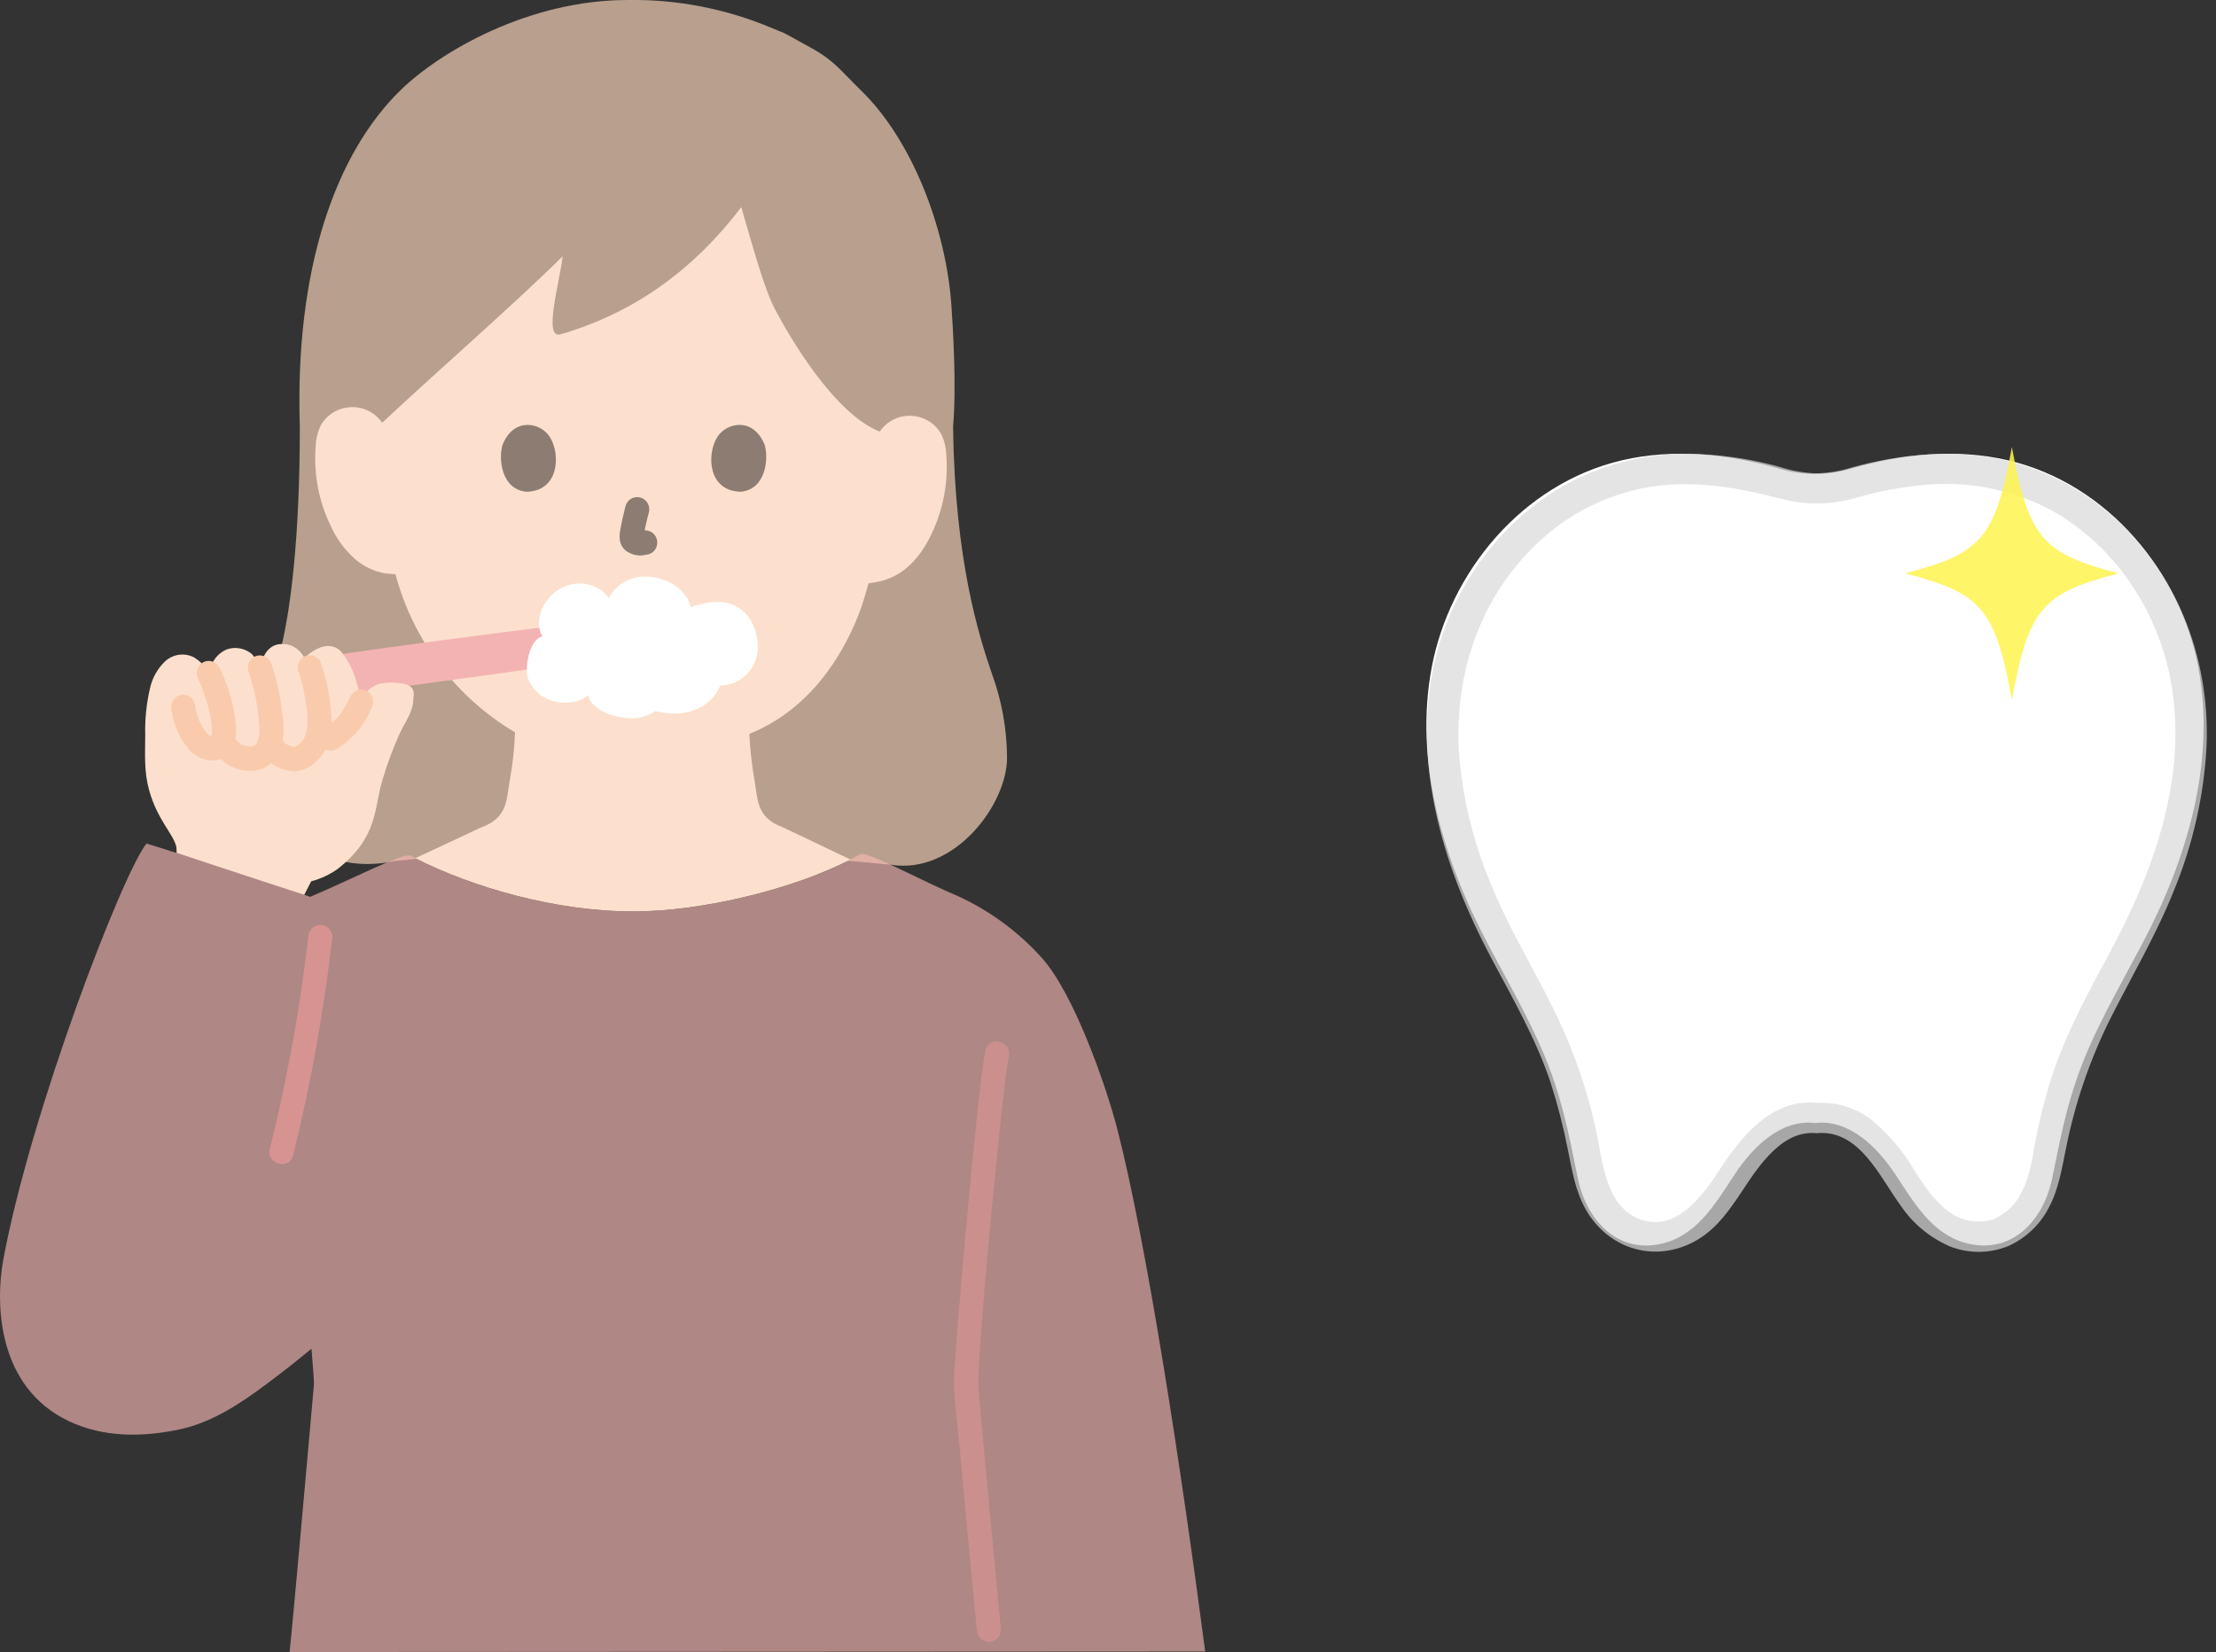
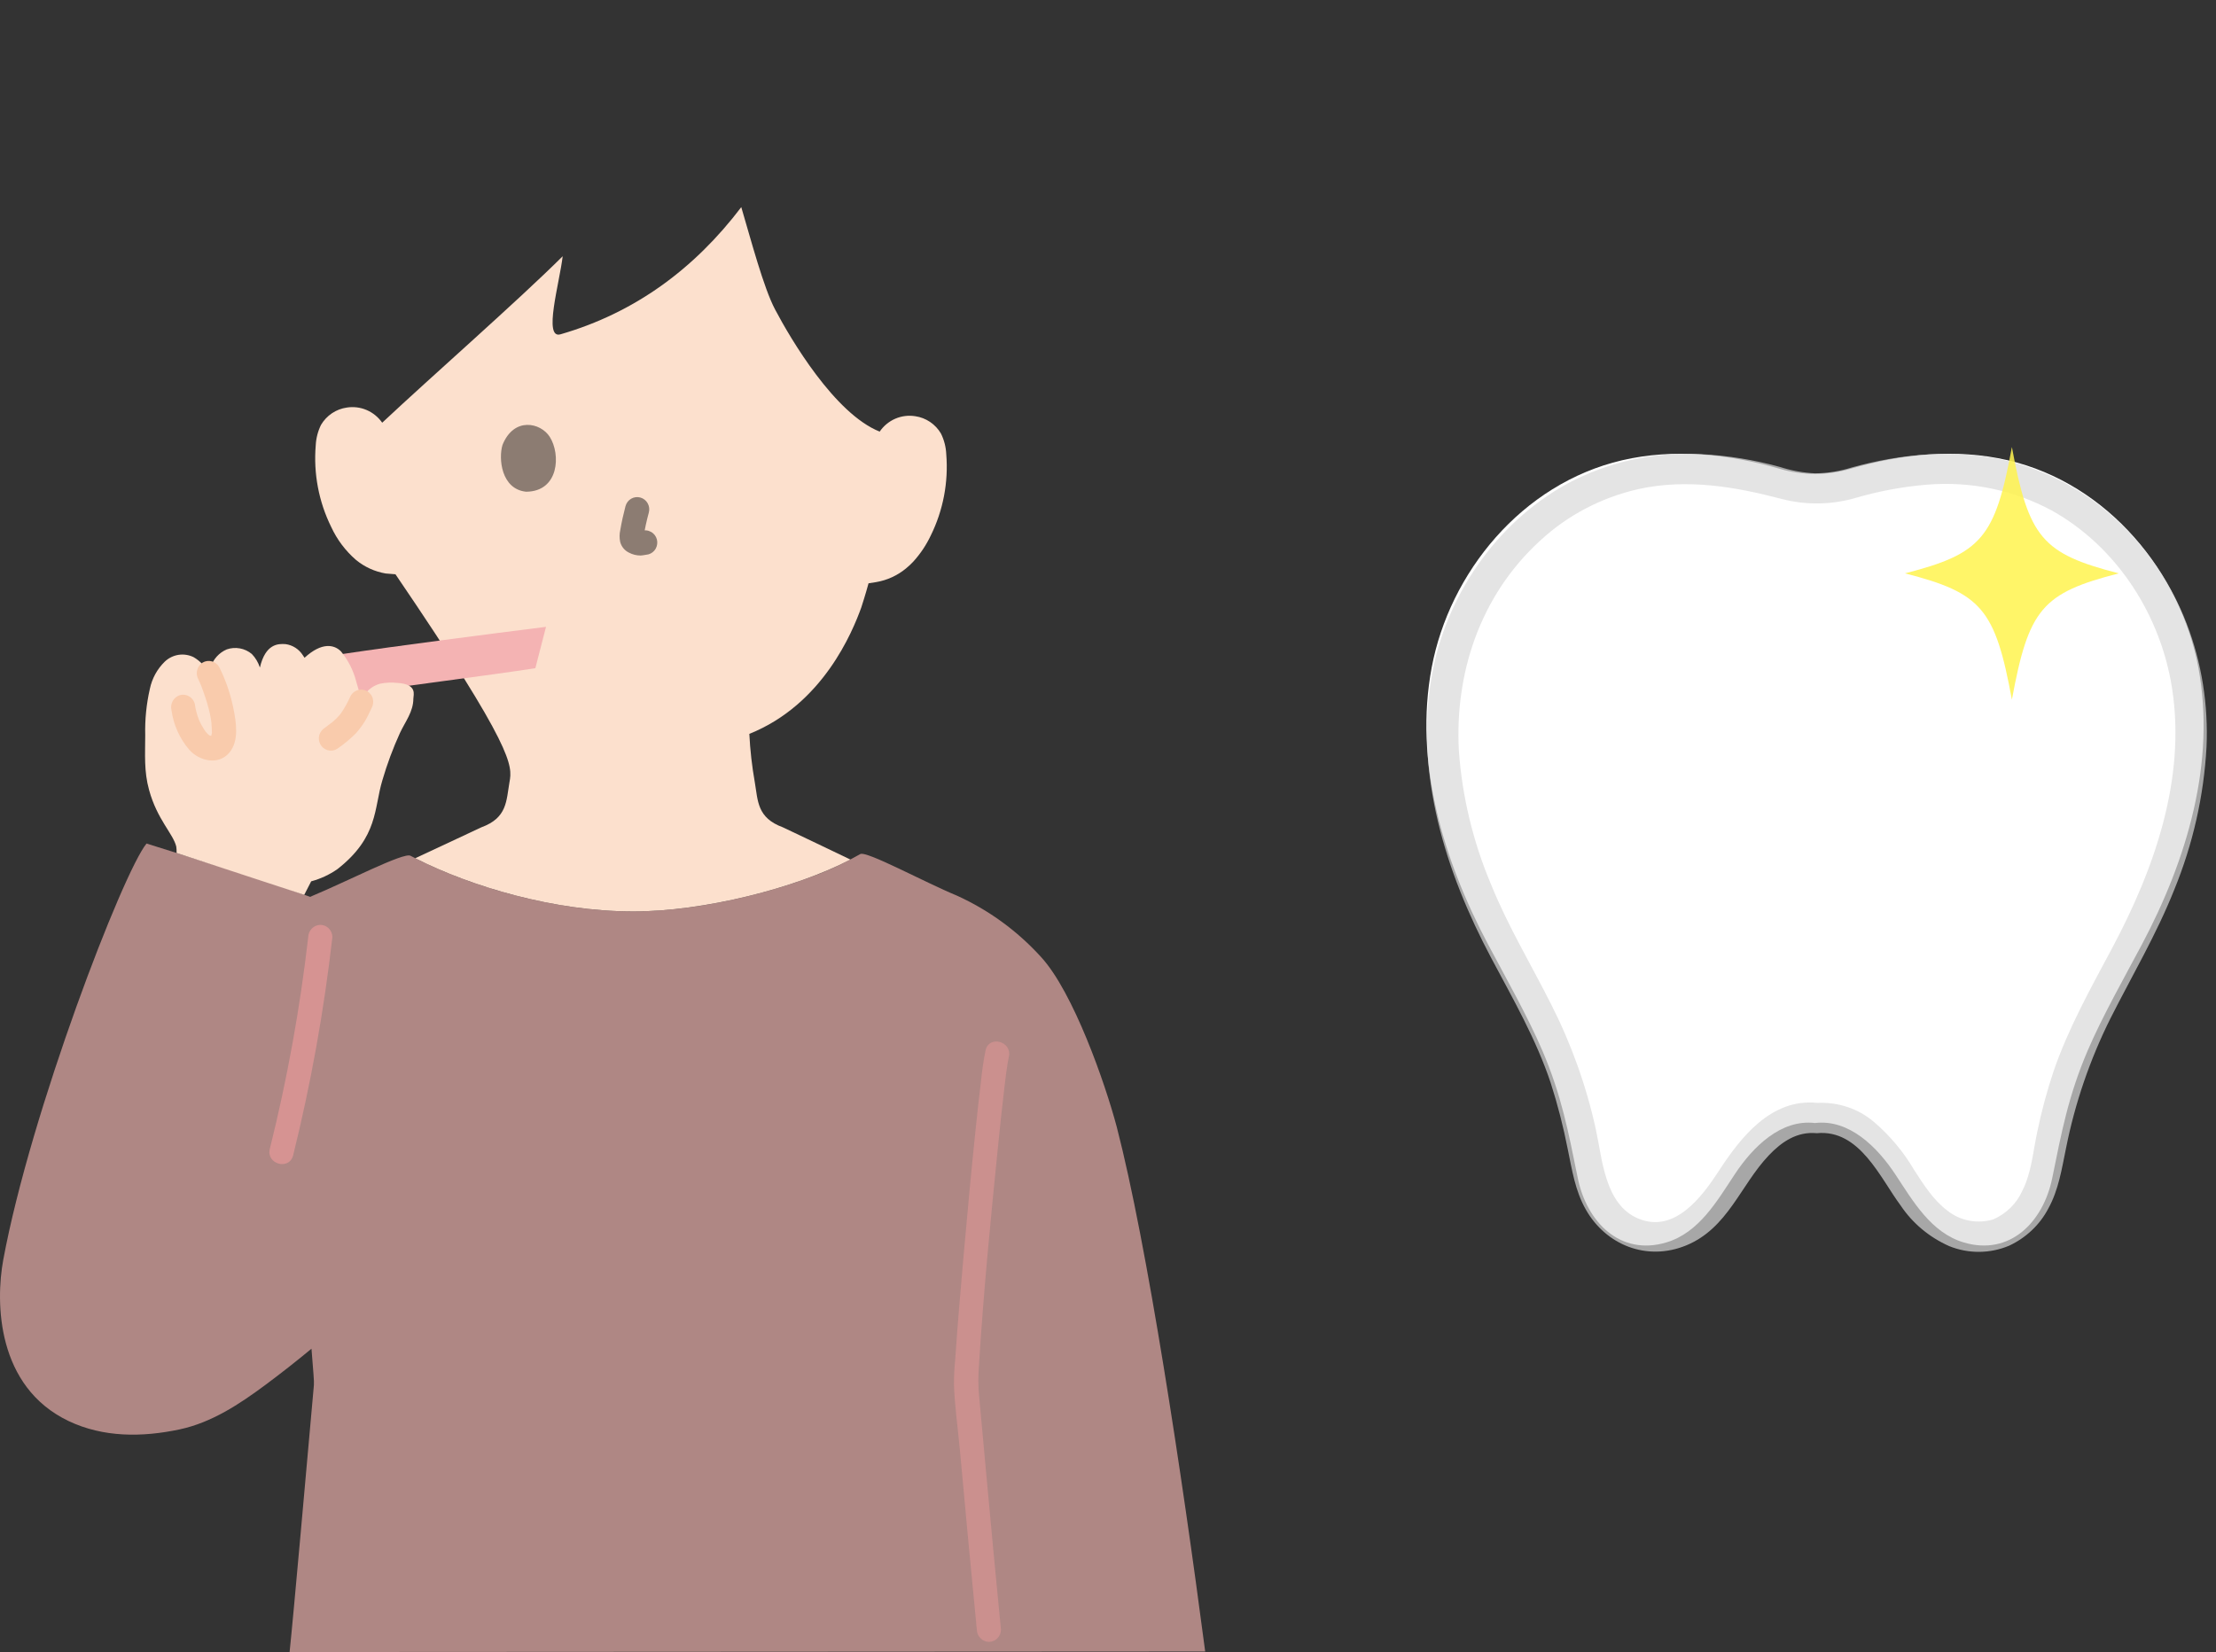
<svg xmlns="http://www.w3.org/2000/svg" width="114" height="85" viewBox="0 0 114 85" fill="none">
  <rect x="0" y="0" width="114" height="85" fill="#333333" stroke="none" />
  <path d="M93.371 57.782C91.613 57.571 90.169 59.019 89.246 60.414C88.322 61.809 87.404 63.425 85.717 63.927C83.346 64.633 81.626 62.876 81.167 60.614C80.683 58.227 80.337 56.383 79.35 54.067C78.612 52.336 77.441 50.263 76.565 48.615C74.215 44.194 72.74 39.19 73.653 34.339C74.566 29.488 78.269 24.889 83.45 23.681C86.118 23.06 88.942 23.358 91.58 24.128C92.748 24.469 93.997 24.469 95.165 24.128C97.802 23.36 100.625 23.06 103.293 23.681C108.474 24.889 112.177 29.487 113.09 34.338C114.003 39.189 112.528 44.192 110.178 48.614C109.302 50.263 108.13 52.336 107.393 54.067C106.406 56.382 106.06 58.226 105.575 60.614C105.116 62.874 103.397 64.631 101.026 63.927C99.338 63.425 98.42 61.808 97.496 60.413C96.573 59.019 95.129 57.571 93.371 57.782Z" fill="white" />
  <path d="M93.466 56.743C91.103 56.513 89.532 58.543 88.431 60.235C87.578 61.546 86.164 63.478 84.29 62.702C82.556 61.984 82.433 59.654 82.097 58.108C81.61 55.884 80.839 53.725 79.8 51.68C78.762 49.618 77.562 47.629 76.699 45.489C75.779 43.307 75.224 41 75.052 38.653C74.826 34.641 76.148 30.638 79.226 27.822C80.629 26.518 82.374 25.601 84.276 25.167C86.779 24.616 89.239 25.037 91.669 25.675C92.895 25.992 94.189 25.978 95.407 25.634C96.632 25.272 97.894 25.037 99.171 24.934C101.387 24.756 103.609 25.219 105.546 26.264C108.965 28.169 111.17 31.724 111.741 35.421C112.461 40.08 110.83 44.716 108.64 48.814C107.546 50.862 106.406 52.905 105.651 55.097C105.305 56.129 105.022 57.18 104.803 58.244C104.59 59.236 104.509 60.339 104.04 61.26C103.752 61.914 103.219 62.441 102.545 62.739C102.143 62.86 101.714 62.882 101.3 62.803C100.887 62.724 100.5 62.545 100.178 62.285C99.447 61.734 98.95 60.934 98.466 60.189C97.93 59.273 97.242 58.447 96.427 57.745C96.027 57.398 95.559 57.132 95.05 56.961C94.541 56.79 94.001 56.717 93.463 56.748C93.249 56.754 93.045 56.838 92.894 56.982C92.743 57.127 92.655 57.322 92.649 57.526C92.651 57.732 92.737 57.93 92.889 58.075C93.041 58.221 93.248 58.303 93.463 58.305C95.673 58.09 96.729 60.62 97.78 62.029C98.387 62.936 99.252 63.66 100.273 64.114C100.762 64.313 101.288 64.413 101.818 64.41C102.349 64.406 102.874 64.298 103.359 64.093C104.228 63.686 104.934 63.018 105.368 62.191C105.91 61.212 106.064 60.138 106.287 59.066C106.745 56.762 107.511 54.524 108.566 52.407C109.681 50.2 110.942 48.068 111.855 45.771C112.814 43.429 113.373 40.954 113.512 38.442C113.703 34.113 112.162 29.755 108.851 26.724C107.301 25.28 105.387 24.244 103.294 23.717C100.657 23.083 97.862 23.331 95.273 24.05C94.665 24.243 94.029 24.346 93.388 24.356C92.772 24.326 92.164 24.216 91.579 24.029C90.258 23.662 88.897 23.44 87.524 23.368C85.114 23.231 82.714 23.761 80.611 24.895C76.893 26.941 74.342 30.781 73.651 34.796C72.784 39.836 74.351 44.845 76.726 49.312C77.837 51.402 79.026 53.471 79.773 55.713C80.134 56.837 80.427 57.979 80.653 59.135C80.874 60.202 81.032 61.27 81.584 62.239C82.616 64.055 84.719 64.913 86.75 64.076C88.891 63.193 89.536 60.98 90.996 59.444C91.653 58.752 92.446 58.206 93.463 58.305C93.678 58.304 93.885 58.222 94.037 58.076C94.189 57.93 94.276 57.733 94.277 57.527C94.274 57.322 94.188 57.125 94.036 56.979C93.885 56.833 93.681 56.748 93.466 56.743Z" fill="#D9D9D9" fill-opacity="0.7" />
  <g clip-path="url(#clip0_43_26)">
-     <path d="M49.032 21.974C49.12 28.876 50.372 32.74 51.02 34.642C51.53 36.026 51.796 37.49 51.806 38.968C51.825 41.363 49.114 45.022 45.817 44.492C45.817 44.492 36.199 43.557 32.185 43.557C27.123 43.557 20.274 44.306 20.274 44.306C16.201 45.18 13.513 42.075 13.537 39.491C13.601 37.56 13.872 35.641 14.346 33.77C14.974 31.499 15.423 27.503 15.424 21.963C15.159 13.789 17.283 7.862 20.628 4.618C22.645 2.662 27.19 -0.002 32.295 -2.48988e-05C34.836 -0.04 37.358 0.451 39.704 1.441L40.368 1.714L41.714 2.455C42.915 3.116 43.235 3.62 44.339 4.699C46.89 7.196 48.661 11.687 48.944 15.708C49.025 16.867 49.211 19.886 49.03 21.974" fill="#B89F8E" />
-     <path d="M46.981 28.899C47.346 28.498 47.65 28.044 47.883 27.551C48.522 26.257 48.797 24.809 48.679 23.367C48.663 22.998 48.57 22.637 48.407 22.307C48.267 22.068 48.075 21.863 47.846 21.709C47.618 21.555 47.358 21.454 47.086 21.415C46.738 21.359 46.381 21.403 46.057 21.543C45.733 21.683 45.455 21.914 45.254 22.207C42.94 21.287 40.672 17.441 39.869 15.915C39.28 14.795 38.64 12.367 38.134 10.657C35.717 13.841 32.648 16.098 28.837 17.2C27.931 17.472 28.785 14.56 28.947 13.184C26.609 15.509 22.221 19.348 19.662 21.749C19.459 21.46 19.182 21.233 18.86 21.096C18.538 20.958 18.184 20.915 17.839 20.97C17.566 21.009 17.306 21.109 17.077 21.263C16.848 21.417 16.655 21.622 16.514 21.861C16.352 22.191 16.259 22.552 16.242 22.921C16.123 24.363 16.397 25.811 17.035 27.106C17.336 27.76 17.772 28.341 18.314 28.809C18.755 29.172 19.282 29.412 19.842 29.507L20.344 29.547C21.261 32.971 23.47 35.892 26.495 37.679C26.462 38.539 26.367 39.395 26.21 40.241C26.042 41.211 26.096 42.079 24.765 42.566C24.706 42.59 22.692 43.541 21.361 44.158C24.253 45.627 28.505 46.886 32.525 46.895C36.208 46.91 40.99 45.675 43.749 44.225L43.6 44.154C42.474 43.617 40.338 42.59 40.272 42.566C38.944 42.079 38.995 41.212 38.829 40.242C38.684 39.421 38.59 38.592 38.549 37.759C42.339 36.241 43.856 32.502 44.306 31.262C44.368 31.069 44.526 30.582 44.681 30.012C44.928 29.973 45.074 29.95 45.074 29.95C45.634 29.855 46.16 29.615 46.601 29.253C46.735 29.144 46.862 29.026 46.981 28.899Z" fill="#FCE0CD" />
+     <path d="M46.981 28.899C47.346 28.498 47.65 28.044 47.883 27.551C48.522 26.257 48.797 24.809 48.679 23.367C48.663 22.998 48.57 22.637 48.407 22.307C48.267 22.068 48.075 21.863 47.846 21.709C47.618 21.555 47.358 21.454 47.086 21.415C46.738 21.359 46.381 21.403 46.057 21.543C45.733 21.683 45.455 21.914 45.254 22.207C42.94 21.287 40.672 17.441 39.869 15.915C39.28 14.795 38.64 12.367 38.134 10.657C35.717 13.841 32.648 16.098 28.837 17.2C27.931 17.472 28.785 14.56 28.947 13.184C26.609 15.509 22.221 19.348 19.662 21.749C19.459 21.46 19.182 21.233 18.86 21.096C18.538 20.958 18.184 20.915 17.839 20.97C17.566 21.009 17.306 21.109 17.077 21.263C16.848 21.417 16.655 21.622 16.514 21.861C16.352 22.191 16.259 22.552 16.242 22.921C16.123 24.363 16.397 25.811 17.035 27.106C17.336 27.76 17.772 28.341 18.314 28.809C18.755 29.172 19.282 29.412 19.842 29.507L20.344 29.547C26.462 38.539 26.367 39.395 26.21 40.241C26.042 41.211 26.096 42.079 24.765 42.566C24.706 42.59 22.692 43.541 21.361 44.158C24.253 45.627 28.505 46.886 32.525 46.895C36.208 46.91 40.99 45.675 43.749 44.225L43.6 44.154C42.474 43.617 40.338 42.59 40.272 42.566C38.944 42.079 38.995 41.212 38.829 40.242C38.684 39.421 38.59 38.592 38.549 37.759C42.339 36.241 43.856 32.502 44.306 31.262C44.368 31.069 44.526 30.582 44.681 30.012C44.928 29.973 45.074 29.95 45.074 29.95C45.634 29.855 46.16 29.615 46.601 29.253C46.735 29.144 46.862 29.026 46.981 28.899Z" fill="#FCE0CD" />
    <path d="M32.179 26.038C32.074 26.445 31.979 26.856 31.91 27.271C31.864 27.471 31.862 27.678 31.904 27.879C31.935 28 31.991 28.112 32.07 28.208C32.148 28.304 32.247 28.381 32.358 28.435C32.543 28.533 32.749 28.584 32.958 28.582C33.094 28.576 33.224 28.541 33.358 28.523C33.514 28.48 33.647 28.376 33.729 28.235C33.812 28.087 33.835 27.913 33.792 27.749C33.748 27.591 33.646 27.457 33.507 27.373L33.359 27.309C33.251 27.28 33.136 27.28 33.028 27.309C32.968 27.318 32.91 27.333 32.849 27.341L33.015 27.318C32.962 27.325 32.908 27.325 32.855 27.318L33.021 27.341C32.962 27.331 32.905 27.314 32.851 27.291L32.999 27.354C32.965 27.339 32.931 27.321 32.899 27.3L33.024 27.399C33.009 27.387 32.995 27.373 32.983 27.357L33.08 27.485C33.069 27.468 33.06 27.451 33.052 27.432L33.115 27.583C33.106 27.557 33.099 27.531 33.095 27.504L33.118 27.671C33.113 27.612 33.114 27.552 33.122 27.493L33.1 27.661C33.169 27.227 33.262 26.797 33.378 26.373C33.422 26.212 33.401 26.04 33.319 25.895C33.238 25.749 33.103 25.643 32.944 25.599C32.785 25.554 32.615 25.576 32.472 25.658C32.329 25.74 32.224 25.877 32.18 26.038L32.179 26.038Z" fill="#8C7C72" />
    <path d="M25.85 22.895C25.641 23.583 25.777 25.166 27.064 25.3C28.764 25.29 28.854 23.376 28.282 22.477C27.813 21.74 26.435 21.433 25.85 22.895Z" fill="#8C7C72" />
-     <path d="M39.339 22.895C39.547 23.583 39.411 25.166 38.125 25.3C36.425 25.29 36.334 23.376 36.907 22.477C37.375 21.74 38.753 21.433 39.339 22.895Z" fill="#8C7C72" />
    <path d="M41.845 45.074C39.093 46.126 35.46 46.908 32.526 46.896C28.39 46.886 24.009 45.555 21.116 44.03C20.783 43.834 17.8 45.376 16.085 46.087L15.958 46.146C13.938 45.395 9.647 44.064 7.538 43.401C6.322 44.885 1.576 57.2 0.166 64.828C-0.239 67.032 -0.168 71.35 3.529 73.115C5.303 73.961 7.305 73.958 9.248 73.543C10.897 73.19 12.323 72.242 13.649 71.259C14.458 70.658 15.249 70.036 16.024 69.394C16.115 70.575 16.166 71.068 16.148 71.266C15.812 75.023 15.087 83.239 14.898 85C20.14 85 58.087 84.974 62 84.974C60.8 75.815 59.011 64.001 57.45 57.98C56.86 55.759 55.221 51.045 53.549 49.232C52.337 47.899 50.87 46.828 49.237 46.086C47.522 45.375 44.552 43.751 44.251 43.946C43.48 44.388 42.676 44.765 41.845 45.074Z" fill="#F8B8B4" fill-opacity="0.63" />
    <path d="M51.494 83.849C51.227 81.145 50.976 78.439 50.727 75.733C50.604 74.403 50.483 73.073 50.362 71.742C50.324 71.303 50.32 70.862 50.351 70.422C50.586 66.559 50.965 62.699 51.356 58.849C51.456 57.862 51.559 56.875 51.678 55.889C51.699 55.705 51.722 55.52 51.746 55.336C51.751 55.298 51.756 55.259 51.761 55.221C51.735 55.418 51.753 55.281 51.758 55.241C51.77 55.163 51.78 55.084 51.792 55.005C51.822 54.794 51.852 54.581 51.9 54.373C52.081 53.584 50.883 53.247 50.702 54.038C50.599 54.548 50.523 55.063 50.472 55.581C50.371 56.398 50.282 57.218 50.197 58.037C49.972 60.192 49.771 62.349 49.58 64.507C49.419 66.331 49.261 68.156 49.137 69.983C49.096 70.395 49.075 70.809 49.075 71.223C49.111 72.353 49.279 73.494 49.382 74.619C49.665 77.696 49.948 80.774 50.252 83.849C50.256 84.014 50.323 84.172 50.438 84.289C50.554 84.406 50.709 84.474 50.873 84.478C51.037 84.477 51.194 84.411 51.311 84.293C51.427 84.175 51.493 84.016 51.494 83.849V83.849Z" fill="#E59898" fill-opacity="0.53" />
    <path d="M27.541 34.379C25.223 34.743 20.419 35.341 18.277 35.672L17.631 33.648C20.374 33.237 25.273 32.606 28.089 32.252L27.541 34.379Z" fill="#F4B3B3" />
-     <path d="M31.334 30.716C31.865 29.872 32.761 29.452 33.947 29.772C34.621 29.954 35.364 30.462 35.533 31.244C38.331 30.209 38.959 32.358 38.98 33.133C39.002 33.403 38.969 33.675 38.882 33.931C38.796 34.188 38.659 34.424 38.479 34.625C38.299 34.825 38.08 34.986 37.836 35.097C37.592 35.209 37.328 35.268 37.061 35.271C36.538 36.456 35.258 36.977 33.729 36.587C33.406 36.791 33.041 36.916 32.662 36.954C31.589 36.998 30.361 36.482 30.267 35.762C29.633 36.386 27.742 36.378 27.174 34.936C26.969 34.416 27.215 32.894 27.899 32.751C27.395 31.812 28.08 30.81 28.584 30.443C29.645 29.668 30.846 30.069 31.304 30.762C31.314 30.749 31.324 30.733 31.334 30.716Z" fill="white" />
    <path d="M9.084 43.886C9.088 43.777 9.083 43.667 9.068 43.558C8.908 42.895 8.09 42.176 7.67 40.649C7.401 39.676 7.469 38.834 7.471 37.824C7.451 37.024 7.531 36.224 7.709 35.444C7.82 34.911 8.086 34.424 8.473 34.046C8.667 33.859 8.913 33.737 9.178 33.694C9.443 33.652 9.714 33.693 9.956 33.81C10.312 34.015 10.596 34.326 10.772 34.7L10.834 34.342C10.897 34.136 11.004 33.945 11.147 33.785C11.291 33.624 11.467 33.498 11.664 33.413C11.881 33.337 12.114 33.319 12.341 33.361C12.567 33.402 12.779 33.502 12.956 33.65C13.145 33.847 13.287 34.086 13.37 34.347C13.655 33.127 14.302 33.11 14.697 33.142C14.876 33.167 15.047 33.231 15.199 33.329C15.352 33.428 15.481 33.558 15.579 33.712C15.609 33.755 15.638 33.799 15.667 33.843C16.559 33.023 17.201 33.165 17.544 33.519C17.915 33.972 18.183 34.503 18.328 35.074C18.328 35.074 18.466 35.544 18.602 36.012C18.688 35.811 18.816 35.632 18.979 35.488C19.142 35.344 19.334 35.239 19.542 35.18C19.836 35.118 20.138 35.104 20.436 35.137C21.494 35.197 21.265 35.76 21.265 35.948C21.262 36.622 20.852 37.121 20.576 37.711C20.217 38.498 19.915 39.311 19.672 40.143C19.232 41.591 19.473 43.058 17.365 44.713C16.953 45.002 16.494 45.216 16.009 45.346L15.651 46.041L9.084 43.886Z" fill="#FCE0CD" />
    <path d="M10.203 34.951C10.321 35.198 10.422 35.452 10.506 35.712C10.598 35.977 10.683 36.245 10.75 36.517C10.785 36.657 10.815 36.799 10.84 36.942C10.852 37.008 10.863 37.075 10.871 37.142C10.859 37.041 10.878 37.227 10.88 37.245C10.893 37.392 10.896 37.538 10.901 37.685C10.905 37.841 10.932 37.597 10.897 37.733C10.884 37.785 10.872 37.838 10.86 37.889C10.828 38.043 10.912 37.793 10.856 37.909C10.908 37.852 10.91 37.849 10.863 37.9L10.911 37.862C10.85 37.895 10.854 37.895 10.924 37.862L10.876 37.876C10.957 37.869 10.962 37.868 10.889 37.873C10.827 37.87 10.82 37.871 10.869 37.878C10.964 37.878 10.723 37.814 10.846 37.876C10.823 37.865 10.687 37.775 10.783 37.85C10.692 37.777 10.611 37.693 10.542 37.599C10.615 37.694 10.512 37.549 10.5 37.53C10.458 37.465 10.419 37.399 10.381 37.332C10.344 37.265 10.308 37.196 10.275 37.127C10.267 37.11 10.197 36.946 10.233 37.035C10.13 36.768 10.058 36.49 10.019 36.206C9.975 36.045 9.87 35.909 9.727 35.826C9.583 35.744 9.414 35.722 9.255 35.766C9.099 35.815 8.967 35.922 8.887 36.066C8.806 36.21 8.783 36.38 8.821 36.541C8.925 37.296 9.244 38.004 9.739 38.579C10.259 39.164 11.249 39.39 11.806 38.717C12.302 38.115 12.153 37.18 12.013 36.477C11.865 35.726 11.617 34.999 11.275 34.316C11.191 34.173 11.055 34.069 10.896 34.027C10.737 33.984 10.568 34.007 10.425 34.09C10.286 34.177 10.184 34.315 10.143 34.476C10.101 34.636 10.123 34.806 10.202 34.952L10.203 34.951Z" fill="#F9CBAC" />
-     <path d="M12.772 34.515C12.982 35.117 13.136 35.737 13.232 36.368C13.257 36.533 13.26 36.555 13.28 36.74C13.297 36.891 13.311 37.042 13.323 37.194C13.341 37.346 13.35 37.5 13.349 37.653C13.349 37.683 13.346 37.713 13.343 37.743C13.353 37.678 13.352 37.686 13.339 37.764C13.325 37.828 13.313 37.893 13.295 37.957C13.277 38.02 13.257 38.083 13.236 38.146C13.192 38.277 13.262 38.12 13.202 38.226C13.174 38.275 13.146 38.323 13.118 38.371C13.233 38.172 13.061 38.408 13.149 38.331C13.23 38.261 13.098 38.356 13.08 38.368C12.988 38.434 13.196 38.342 13.074 38.368C13.032 38.377 12.988 38.39 12.946 38.4C12.816 38.434 13.057 38.403 12.93 38.4C12.882 38.4 12.835 38.404 12.787 38.402C12.755 38.402 12.723 38.399 12.691 38.396C12.769 38.407 12.782 38.409 12.735 38.401C12.634 38.365 12.526 38.354 12.425 38.312C12.562 38.369 12.411 38.298 12.392 38.286C12.348 38.261 12.305 38.233 12.265 38.202C12.376 38.287 12.259 38.188 12.236 38.165C12.214 38.142 12.189 38.114 12.168 38.086C12.211 38.144 12.213 38.143 12.173 38.084C12.088 37.942 11.951 37.84 11.793 37.798C11.634 37.755 11.466 37.777 11.323 37.858C11.182 37.943 11.08 38.081 11.038 38.242C10.996 38.403 11.019 38.575 11.1 38.719C11.285 39.003 11.535 39.238 11.829 39.402C12.122 39.566 12.451 39.656 12.787 39.662C13.094 39.687 13.402 39.619 13.671 39.467C13.941 39.315 14.159 39.085 14.3 38.807C14.468 38.455 14.566 38.073 14.59 37.682C14.593 37.294 14.562 36.905 14.497 36.522C14.406 35.724 14.23 34.939 13.97 34.18C13.922 34.022 13.817 33.888 13.675 33.806C13.532 33.724 13.364 33.7 13.206 33.741C13.047 33.786 12.913 33.893 12.832 34.038C12.751 34.183 12.729 34.354 12.772 34.515Z" fill="#F9CBAC" />
-     <path d="M15.394 34.656C15.512 34.985 15.597 35.326 15.646 35.672C15.694 35.92 15.737 36.169 15.772 36.419C15.783 36.494 15.772 36.415 15.77 36.403C15.774 36.432 15.777 36.462 15.781 36.491C15.787 36.549 15.793 36.606 15.798 36.664C15.807 36.776 15.814 36.889 15.814 37.002C15.814 37.13 15.817 37.259 15.809 37.387C15.807 37.413 15.786 37.577 15.801 37.485C15.789 37.555 15.774 37.624 15.756 37.693C15.739 37.757 15.718 37.819 15.696 37.881C15.731 37.781 15.696 37.879 15.674 37.921C15.652 37.963 15.628 38.007 15.602 38.048C15.587 38.073 15.493 38.198 15.547 38.133C15.601 38.067 15.515 38.166 15.5 38.182C15.473 38.211 15.444 38.238 15.416 38.266C15.398 38.283 15.306 38.373 15.381 38.3C15.453 38.231 15.362 38.314 15.336 38.331C15.289 38.363 15.24 38.391 15.19 38.419C15.169 38.43 15.147 38.438 15.127 38.45C15.054 38.494 15.289 38.39 15.198 38.42C15.19 38.422 15.129 38.441 15.129 38.44C15.129 38.419 15.305 38.429 15.142 38.425C15.003 38.421 15.223 38.451 15.114 38.425C15.057 38.411 15.001 38.4 14.945 38.383C14.906 38.371 14.769 38.31 14.87 38.36C14.812 38.331 14.757 38.298 14.701 38.266C14.645 38.234 14.701 38.273 14.713 38.281C14.683 38.258 14.658 38.229 14.629 38.205C14.625 38.202 14.56 38.132 14.603 38.182C14.646 38.231 14.554 38.103 14.553 38.101C14.148 37.403 13.073 38.036 13.48 38.736C13.661 39.024 13.909 39.262 14.203 39.428C14.497 39.593 14.827 39.682 15.163 39.685C15.568 39.664 15.951 39.494 16.24 39.207C17.233 38.348 17.117 36.924 16.921 35.75C16.839 35.157 16.687 34.577 16.469 34.021C16.385 33.878 16.248 33.774 16.089 33.731C15.93 33.689 15.761 33.712 15.619 33.795C15.479 33.882 15.379 34.02 15.337 34.181C15.296 34.341 15.317 34.511 15.396 34.657L15.394 34.656Z" fill="#F9CBAC" />
    <path d="M18.042 35.795C17.893 36.136 17.711 36.46 17.498 36.764L17.595 36.636C17.429 36.854 17.235 37.049 17.02 37.217L17.146 37.118C17.002 37.23 16.854 37.338 16.708 37.448C16.572 37.535 16.471 37.669 16.423 37.824C16.38 37.988 16.403 38.163 16.486 38.31C16.568 38.451 16.701 38.554 16.857 38.598C16.937 38.621 17.02 38.628 17.103 38.617C17.185 38.606 17.264 38.578 17.335 38.535C17.683 38.3 18.008 38.032 18.305 37.734C18.48 37.539 18.636 37.329 18.773 37.106C18.904 36.89 19.006 36.658 19.117 36.43C19.197 36.282 19.219 36.109 19.179 35.945C19.147 35.825 19.08 35.718 18.988 35.637C18.896 35.556 18.782 35.504 18.661 35.487C18.54 35.471 18.416 35.492 18.306 35.547C18.197 35.601 18.105 35.687 18.044 35.794L18.042 35.795Z" fill="#F9CBAC" />
    <path d="M15.08 59.447C15.994 55.752 16.669 52 17.099 48.215C17.098 48.049 17.032 47.889 16.916 47.771C16.799 47.653 16.642 47.587 16.477 47.586C16.314 47.59 16.158 47.657 16.042 47.774C15.927 47.892 15.86 48.05 15.856 48.215C15.434 51.887 14.774 55.527 13.881 59.112C13.681 59.897 14.879 60.232 15.08 59.447Z" fill="#E59898" fill-opacity="0.71" />
  </g>
  <path d="M109 29.5C105.055 30.512 104.36 31.329 103.5 36C102.64 31.329 101.945 30.512 98 29.5C101.945 28.488 102.64 27.671 103.5 23C104.36 27.671 105.055 28.488 109 29.5Z" fill="#FFF450" fill-opacity="0.86" />
  <defs>
    <clipPath id="clip0_43_26">
      <rect width="62" height="85" fill="white" />
    </clipPath>
  </defs>
</svg>